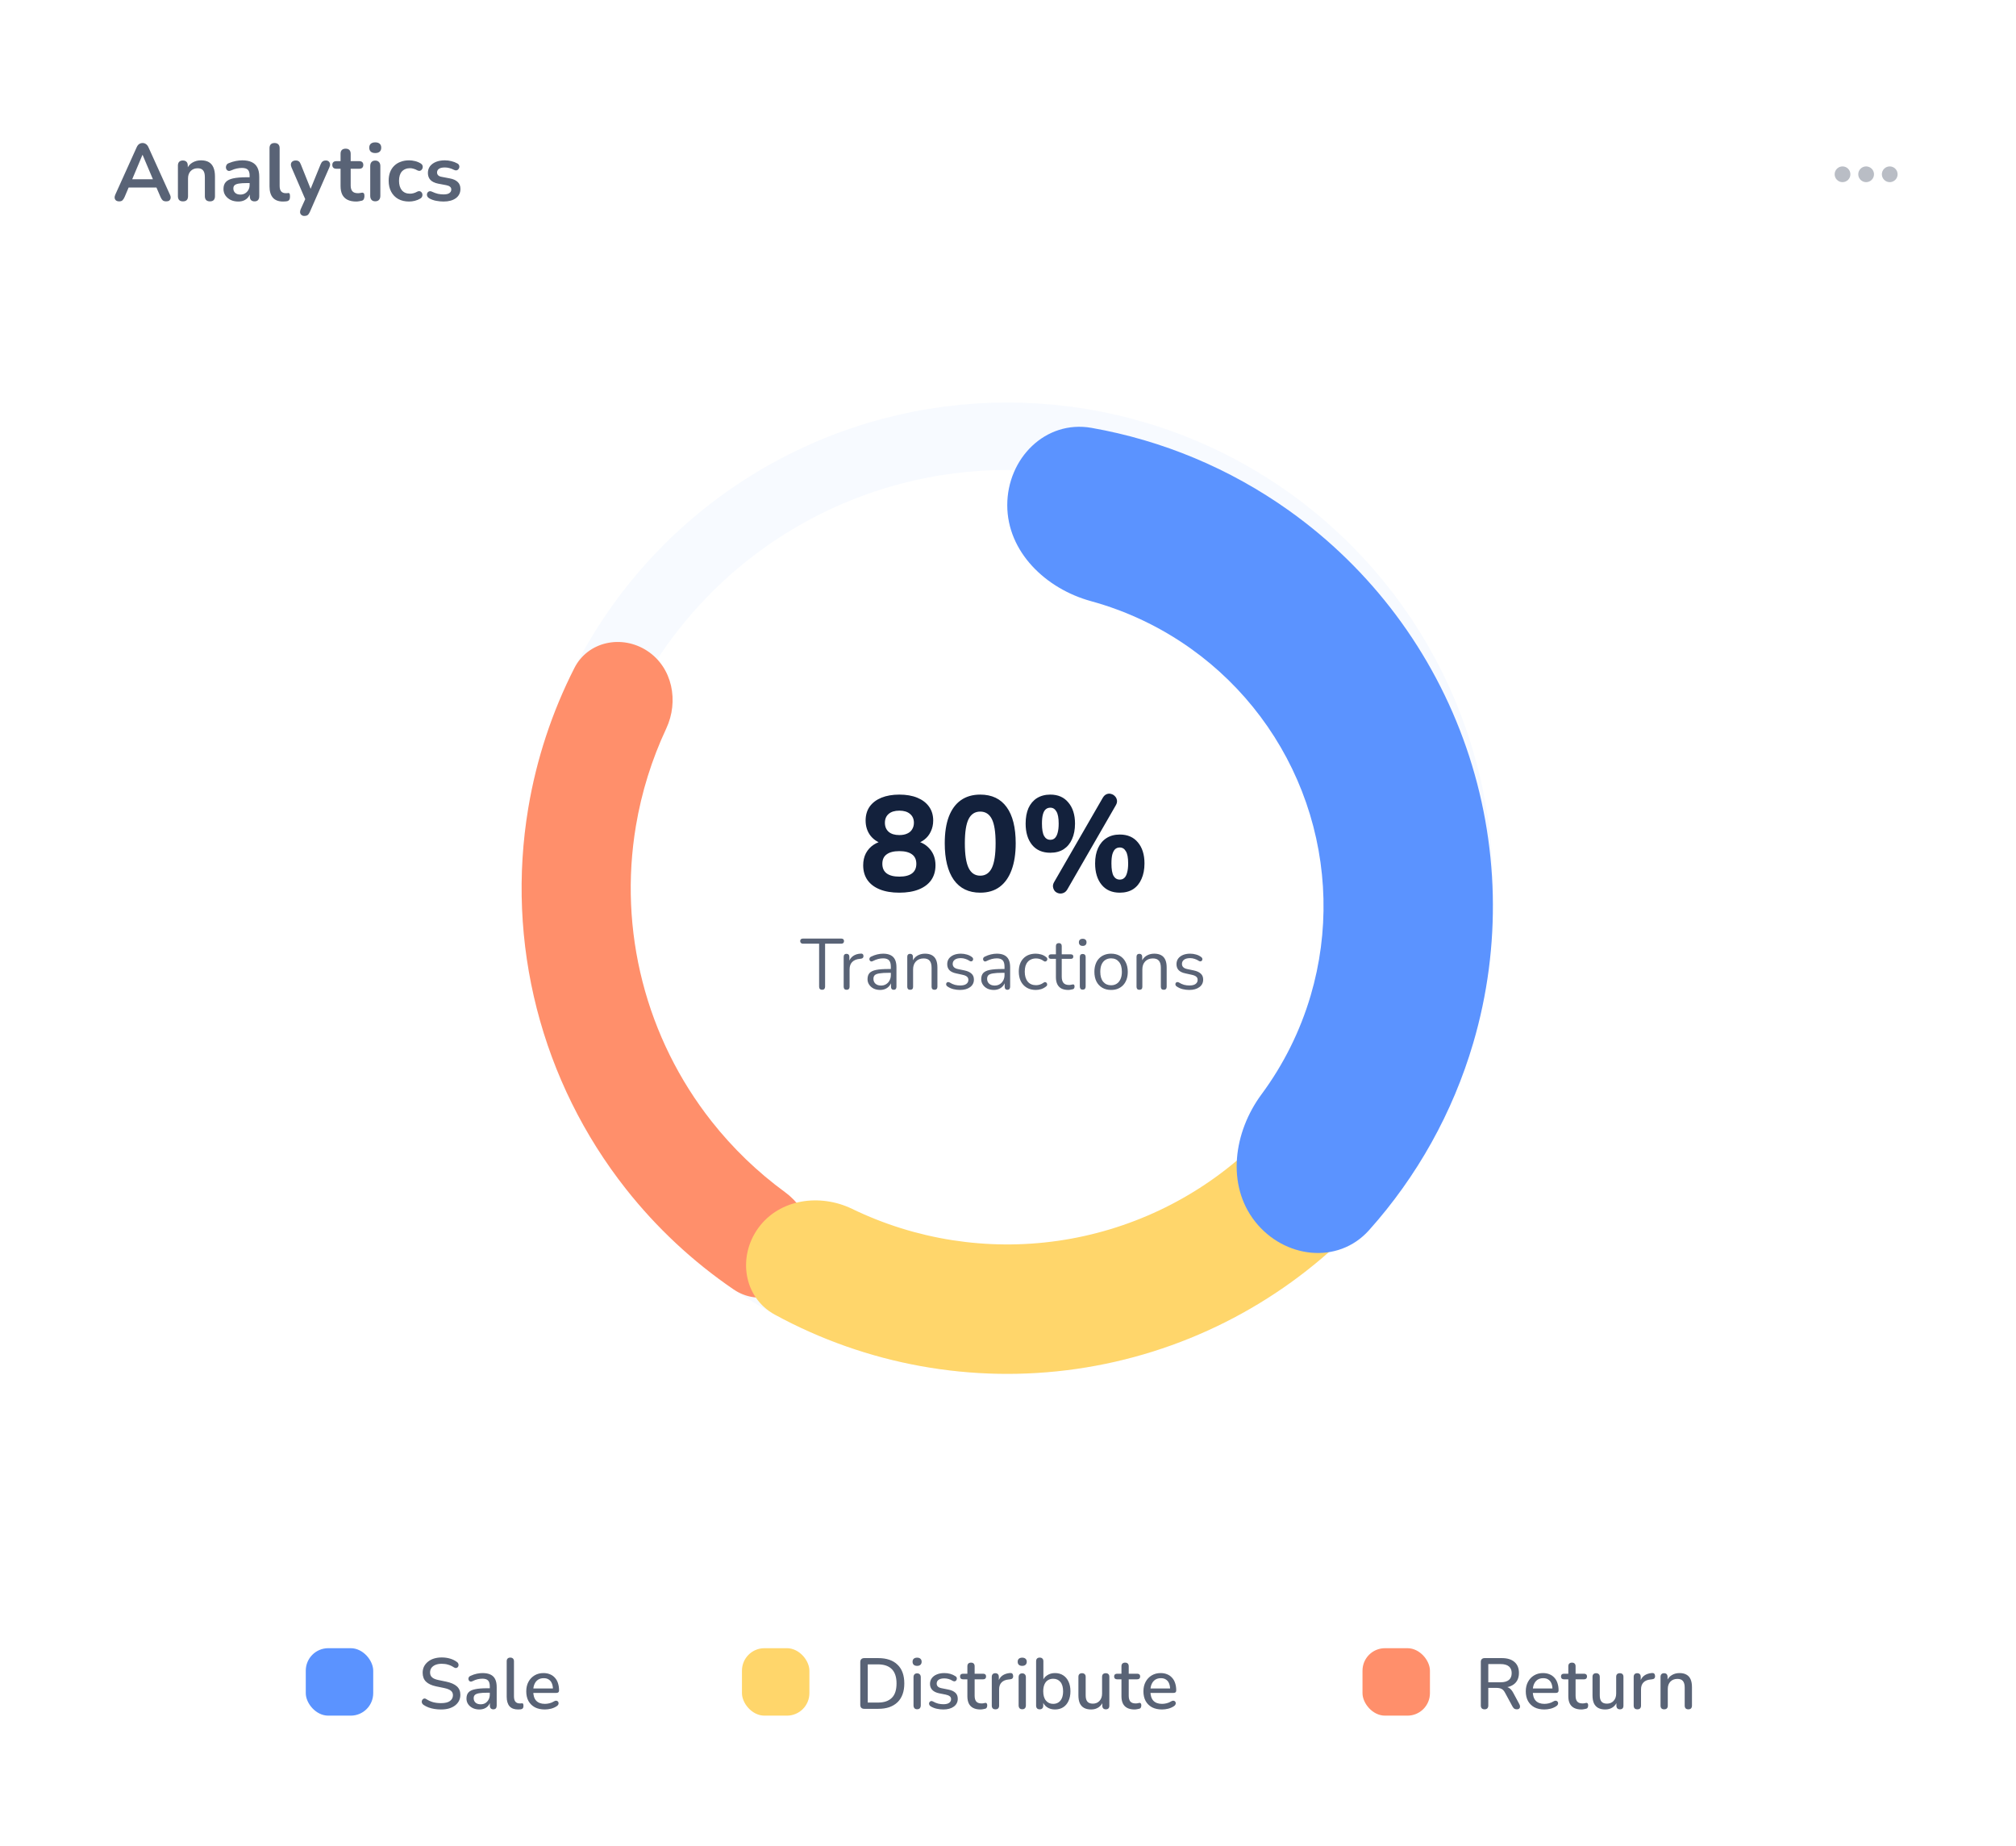
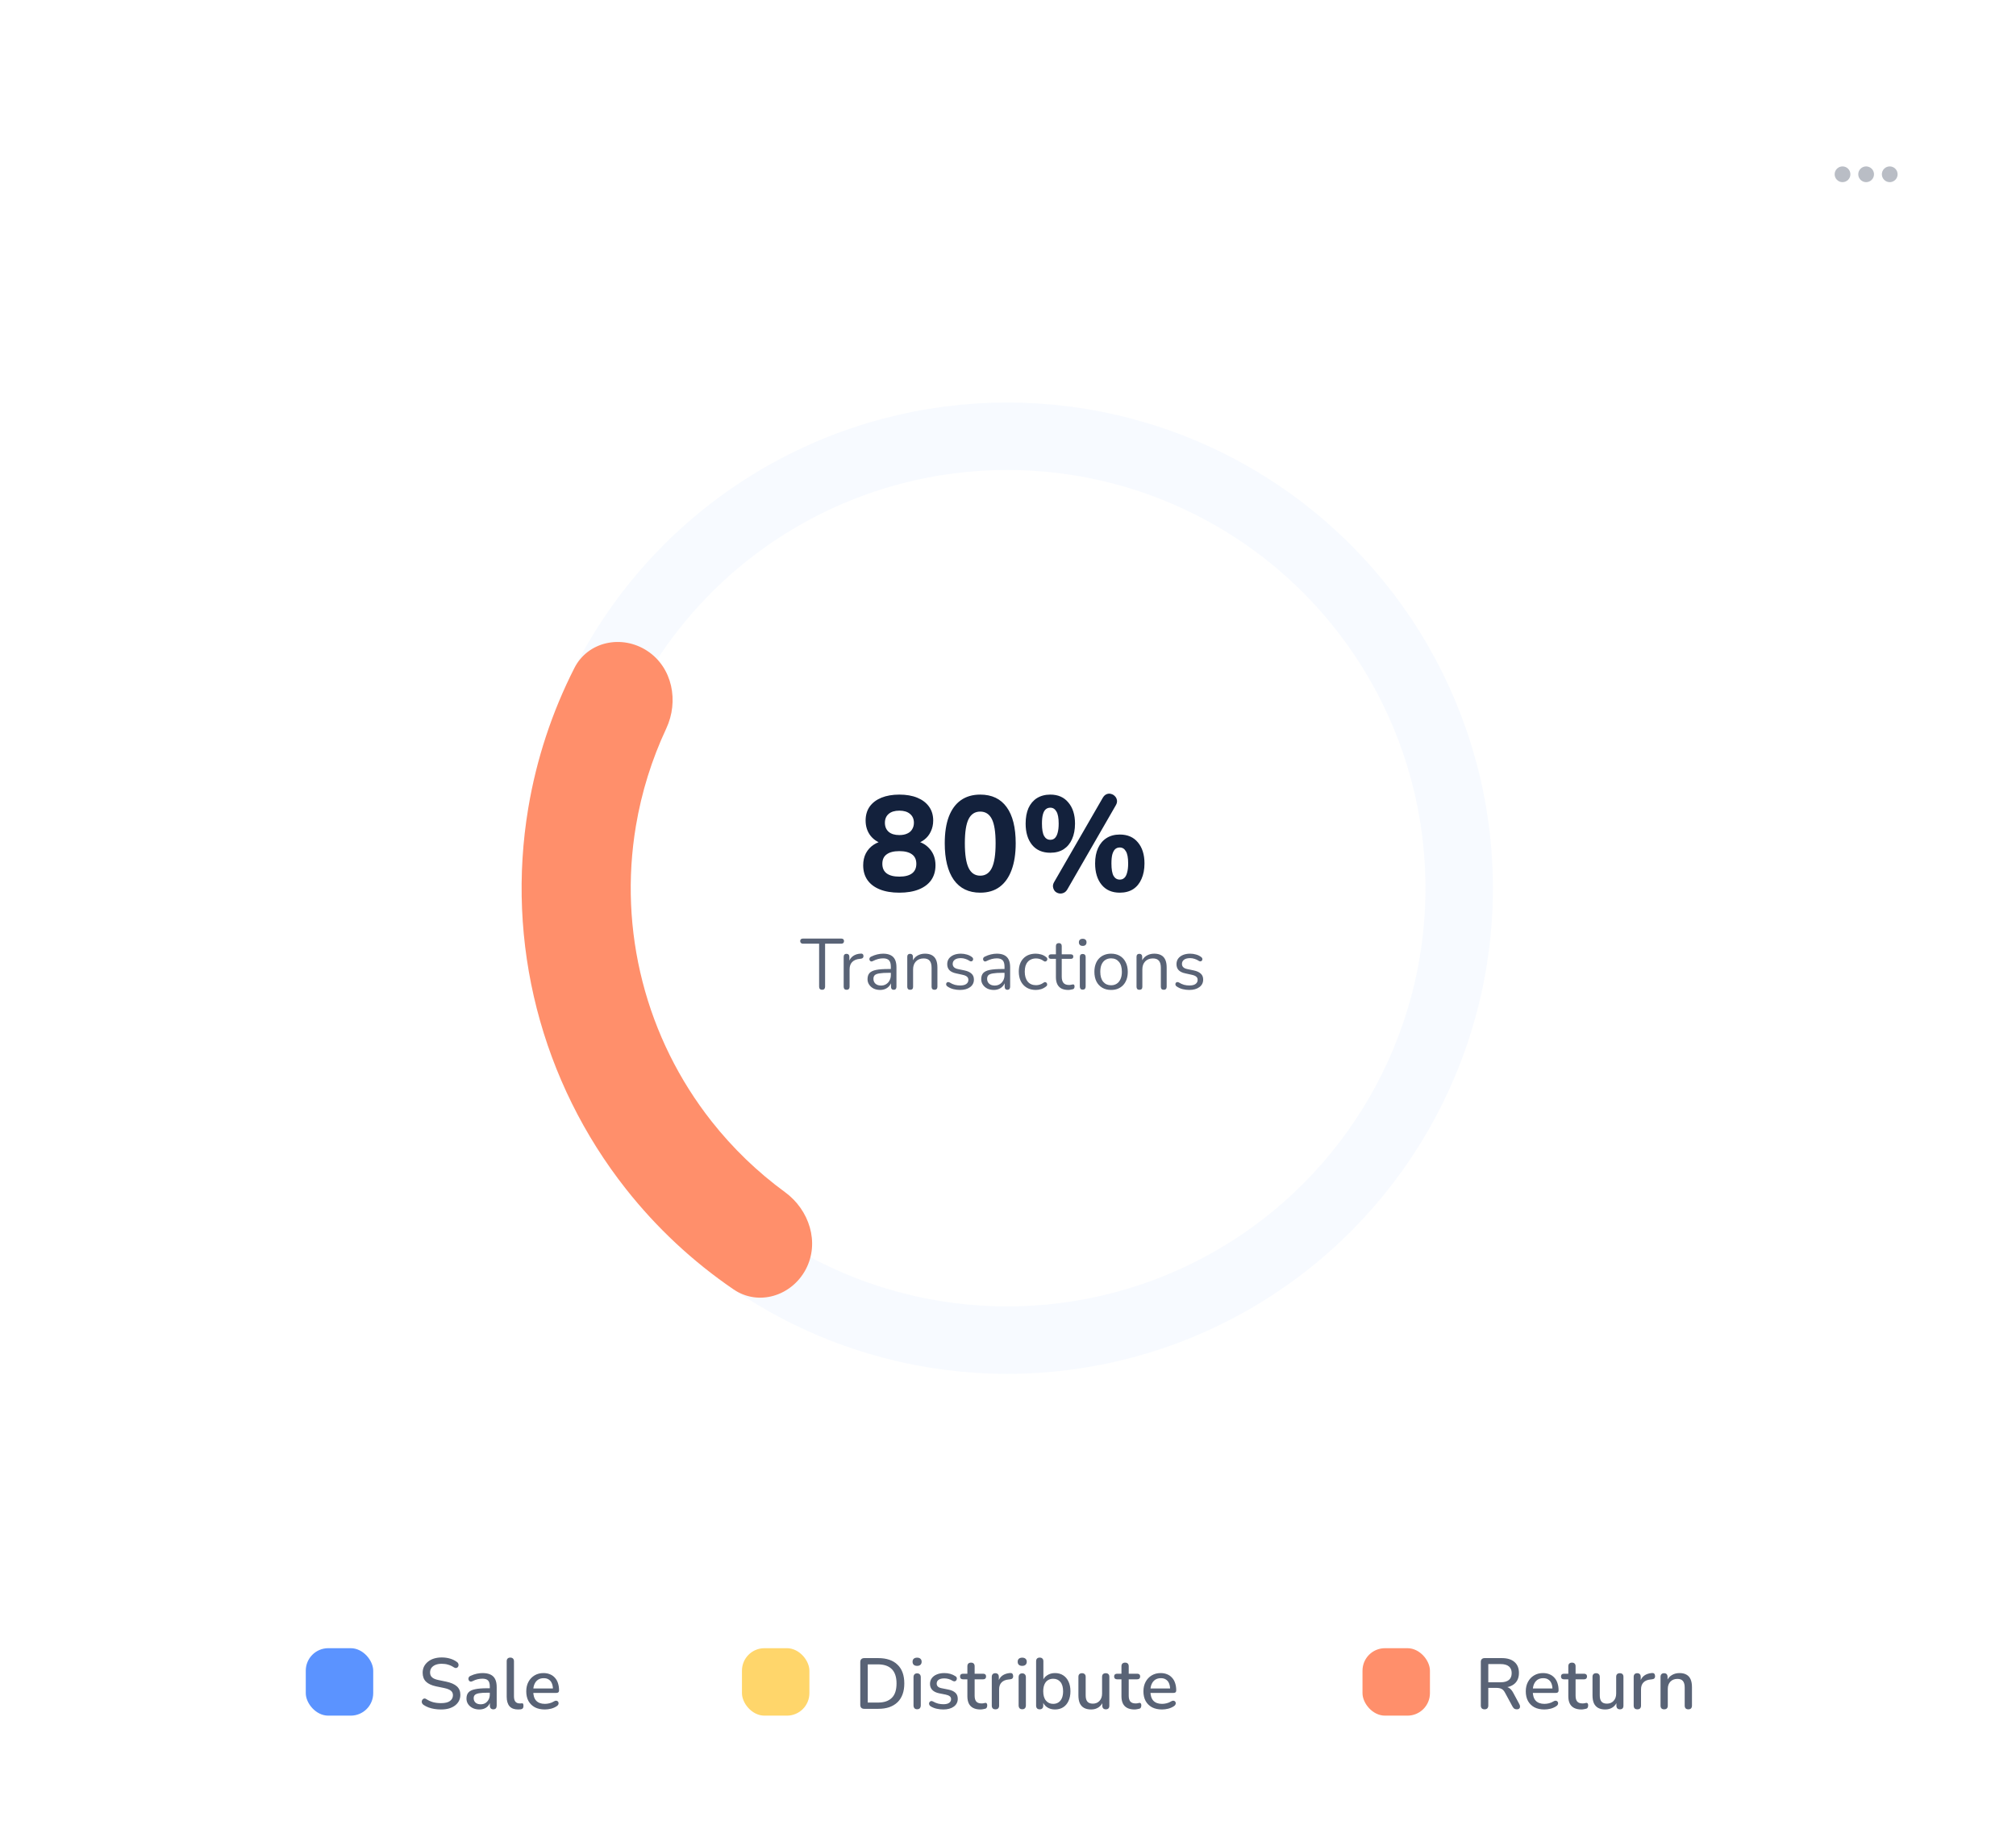
<svg xmlns="http://www.w3.org/2000/svg" width="272" height="249" viewBox="0 0 272 249" fill="none">
-   <rect y="0.913" width="271.194" height="247.532" rx="6.067" fill="white" />
  <path opacity="0.7" d="M59.5 230.624C59.202 230.624 58.911 230.602 58.626 230.557C58.342 230.511 58.073 230.443 57.821 230.353C57.568 230.256 57.342 230.139 57.141 230.003C57.044 229.932 56.976 229.851 56.937 229.761C56.905 229.67 56.895 229.583 56.908 229.498C56.928 229.408 56.967 229.33 57.025 229.265C57.083 229.201 57.154 229.162 57.238 229.149C57.322 229.13 57.416 229.155 57.52 229.227C57.811 229.414 58.118 229.553 58.442 229.644C58.766 229.728 59.118 229.77 59.5 229.77C60.05 229.77 60.455 229.673 60.713 229.479C60.979 229.278 61.111 229.02 61.111 228.702C61.111 228.444 61.018 228.24 60.83 228.091C60.642 227.936 60.328 227.813 59.888 227.722L58.85 227.508C58.235 227.379 57.775 227.165 57.471 226.868C57.173 226.57 57.025 226.169 57.025 225.664C57.025 225.36 57.086 225.082 57.209 224.829C57.339 224.577 57.517 224.36 57.743 224.179C57.969 223.991 58.241 223.849 58.558 223.752C58.876 223.655 59.222 223.606 59.597 223.606C59.998 223.606 60.374 223.658 60.723 223.762C61.079 223.865 61.396 224.024 61.674 224.237C61.759 224.295 61.814 224.37 61.839 224.46C61.872 224.545 61.878 224.629 61.859 224.713C61.846 224.797 61.81 224.868 61.752 224.926C61.694 224.985 61.619 225.02 61.529 225.033C61.438 225.04 61.338 225.007 61.228 224.936C60.975 224.768 60.717 224.648 60.451 224.577C60.193 224.499 59.904 224.46 59.587 224.46C59.27 224.46 58.992 224.509 58.753 224.606C58.52 224.703 58.338 224.839 58.209 225.014C58.086 225.188 58.025 225.396 58.025 225.635C58.025 225.907 58.112 226.124 58.287 226.285C58.461 226.447 58.753 226.57 59.16 226.654L60.189 226.868C60.836 227.004 61.319 227.214 61.636 227.499C61.953 227.784 62.111 228.162 62.111 228.635C62.111 228.939 62.05 229.214 61.927 229.46C61.804 229.699 61.629 229.906 61.403 230.081C61.176 230.256 60.901 230.392 60.578 230.489C60.26 230.579 59.901 230.624 59.5 230.624ZM64.665 230.624C64.335 230.624 64.037 230.56 63.772 230.43C63.513 230.301 63.309 230.126 63.16 229.906C63.011 229.686 62.937 229.437 62.937 229.159C62.937 228.809 63.024 228.534 63.199 228.334C63.38 228.126 63.675 227.981 64.082 227.897C64.497 227.806 65.053 227.761 65.752 227.761H66.208V228.363H65.762C65.296 228.363 64.927 228.385 64.655 228.431C64.383 228.476 64.189 228.554 64.073 228.664C63.963 228.767 63.908 228.913 63.908 229.1C63.908 229.346 63.992 229.547 64.16 229.702C64.328 229.851 64.561 229.926 64.859 229.926C65.099 229.926 65.309 229.871 65.49 229.761C65.671 229.644 65.814 229.489 65.917 229.295C66.027 229.1 66.082 228.877 66.082 228.625V227.508C66.082 227.14 66.004 226.874 65.849 226.712C65.694 226.551 65.438 226.47 65.082 226.47C64.875 226.47 64.658 226.496 64.432 226.547C64.212 226.599 63.982 226.687 63.743 226.81C63.633 226.861 63.539 226.878 63.461 226.858C63.384 226.839 63.322 226.797 63.277 226.732C63.231 226.661 63.206 226.586 63.199 226.509C63.199 226.425 63.218 226.344 63.257 226.266C63.303 226.188 63.377 226.13 63.481 226.091C63.765 225.955 64.047 225.858 64.325 225.8C64.603 225.742 64.865 225.713 65.111 225.713C65.545 225.713 65.901 225.781 66.179 225.917C66.464 226.052 66.674 226.259 66.81 226.538C66.946 226.816 67.014 227.175 67.014 227.615V230.11C67.014 230.265 66.975 230.388 66.898 230.479C66.82 230.563 66.707 230.605 66.558 230.605C66.415 230.605 66.302 230.563 66.218 230.479C66.134 230.388 66.092 230.265 66.092 230.11V229.479H66.179C66.127 229.718 66.03 229.926 65.888 230.1C65.752 230.269 65.581 230.398 65.374 230.489C65.166 230.579 64.93 230.624 64.665 230.624ZM69.888 230.624C69.384 230.624 69.002 230.479 68.743 230.188C68.491 229.89 68.364 229.463 68.364 228.906V224.121C68.364 223.959 68.406 223.836 68.491 223.752C68.575 223.668 68.694 223.626 68.85 223.626C69.005 223.626 69.125 223.668 69.209 223.752C69.299 223.836 69.345 223.959 69.345 224.121V228.848C69.345 229.172 69.409 229.414 69.539 229.576C69.675 229.731 69.869 229.809 70.121 229.809C70.18 229.809 70.231 229.809 70.277 229.809C70.322 229.803 70.367 229.796 70.413 229.79C70.49 229.783 70.545 229.806 70.578 229.858C70.61 229.903 70.626 230 70.626 230.149C70.626 230.285 70.597 230.392 70.539 230.469C70.481 230.54 70.387 230.586 70.257 230.605C70.199 230.612 70.138 230.615 70.073 230.615C70.008 230.621 69.947 230.624 69.888 230.624ZM73.507 230.624C72.989 230.624 72.543 230.527 72.168 230.333C71.799 230.133 71.511 229.851 71.303 229.489C71.103 229.12 71.003 228.683 71.003 228.178C71.003 227.686 71.103 227.256 71.303 226.887C71.504 226.518 71.779 226.23 72.129 226.023C72.478 225.816 72.876 225.713 73.323 225.713C73.653 225.713 73.947 225.768 74.206 225.878C74.465 225.981 74.685 226.137 74.866 226.344C75.054 226.544 75.193 226.79 75.284 227.081C75.38 227.373 75.429 227.699 75.429 228.062C75.429 228.172 75.397 228.256 75.332 228.314C75.267 228.366 75.17 228.392 75.041 228.392H71.779V227.79H74.769L74.604 227.926C74.604 227.602 74.555 227.327 74.458 227.101C74.368 226.874 74.229 226.703 74.041 226.586C73.86 226.463 73.633 226.402 73.362 226.402C73.057 226.402 72.798 226.473 72.585 226.615C72.378 226.758 72.219 226.955 72.109 227.208C71.999 227.46 71.944 227.754 71.944 228.091V228.149C71.944 228.719 72.077 229.149 72.342 229.44C72.614 229.725 73.005 229.867 73.517 229.867C73.711 229.867 73.915 229.841 74.128 229.79C74.348 229.738 74.555 229.651 74.75 229.528C74.86 229.463 74.957 229.434 75.041 229.44C75.131 229.447 75.203 229.476 75.254 229.528C75.313 229.579 75.348 229.644 75.361 229.722C75.374 229.799 75.361 229.88 75.322 229.964C75.284 230.042 75.216 230.113 75.118 230.178C74.898 230.327 74.643 230.44 74.352 230.518C74.06 230.589 73.779 230.624 73.507 230.624Z" fill="#13213C" />
  <rect x="41.255" y="222.357" width="9.1" height="9.1" rx="3.033" fill="#5B93FF" />
  <path opacity="0.7" d="M116.612 230.537C116.437 230.537 116.301 230.492 116.204 230.401C116.114 230.304 116.068 230.168 116.068 229.994V224.237C116.068 224.062 116.114 223.93 116.204 223.839C116.301 223.742 116.437 223.694 116.612 223.694H118.486C119.612 223.694 120.479 223.988 121.087 224.577C121.702 225.159 122.009 226.004 122.009 227.11C122.009 227.661 121.932 228.149 121.776 228.576C121.621 229.003 121.391 229.363 121.087 229.654C120.789 229.939 120.424 230.159 119.99 230.314C119.557 230.463 119.055 230.537 118.486 230.537H116.612ZM117.078 229.693H118.427C118.854 229.693 119.223 229.641 119.534 229.537C119.851 229.427 120.116 229.265 120.33 229.052C120.543 228.838 120.702 228.57 120.806 228.246C120.909 227.923 120.961 227.544 120.961 227.11C120.961 226.25 120.747 225.606 120.32 225.179C119.9 224.752 119.269 224.538 118.427 224.538H117.078V229.693ZM123.737 230.595C123.582 230.595 123.462 230.55 123.378 230.459C123.294 230.362 123.252 230.23 123.252 230.061V226.276C123.252 226.107 123.294 225.978 123.378 225.887C123.462 225.797 123.582 225.751 123.737 225.751C123.892 225.751 124.012 225.797 124.096 225.887C124.187 225.978 124.232 226.107 124.232 226.276V230.061C124.232 230.23 124.19 230.362 124.106 230.459C124.022 230.55 123.899 230.595 123.737 230.595ZM123.737 224.742C123.543 224.742 123.391 224.693 123.281 224.596C123.177 224.499 123.125 224.363 123.125 224.189C123.125 224.007 123.177 223.872 123.281 223.781C123.391 223.684 123.543 223.635 123.737 223.635C123.931 223.635 124.08 223.684 124.183 223.781C124.293 223.872 124.348 224.007 124.348 224.189C124.348 224.363 124.293 224.499 124.183 224.596C124.08 224.693 123.931 224.742 123.737 224.742ZM127.272 230.624C126.987 230.624 126.693 230.592 126.389 230.527C126.091 230.463 125.816 230.353 125.563 230.197C125.479 230.139 125.421 230.074 125.389 230.003C125.356 229.932 125.343 229.861 125.35 229.79C125.363 229.712 125.392 229.647 125.437 229.596C125.489 229.537 125.55 229.502 125.622 229.489C125.699 229.476 125.78 229.492 125.864 229.537C126.117 229.68 126.359 229.78 126.592 229.838C126.825 229.89 127.055 229.916 127.282 229.916C127.625 229.916 127.883 229.854 128.058 229.731C128.233 229.608 128.32 229.443 128.32 229.236C128.32 229.068 128.262 228.939 128.146 228.848C128.029 228.751 127.854 228.677 127.621 228.625L126.699 228.44C126.298 228.356 125.994 228.207 125.787 227.994C125.58 227.78 125.476 227.508 125.476 227.178C125.476 226.881 125.557 226.622 125.719 226.402C125.881 226.182 126.107 226.014 126.398 225.897C126.689 225.774 127.026 225.713 127.408 225.713C127.693 225.713 127.961 225.748 128.213 225.819C128.466 225.891 128.699 225.997 128.912 226.14C128.997 226.185 129.052 226.247 129.077 226.324C129.103 226.395 129.107 226.467 129.087 226.538C129.074 226.609 129.042 226.674 128.99 226.732C128.938 226.784 128.874 226.816 128.796 226.829C128.725 226.835 128.644 226.816 128.553 226.771C128.359 226.648 128.165 226.56 127.971 226.509C127.783 226.457 127.595 226.431 127.408 226.431C127.065 226.431 126.806 226.496 126.631 226.625C126.463 226.748 126.379 226.916 126.379 227.13C126.379 227.292 126.431 227.424 126.534 227.528C126.638 227.631 126.799 227.706 127.019 227.751L127.942 227.936C128.362 228.02 128.679 228.162 128.893 228.363C129.113 228.563 129.223 228.835 129.223 229.178C129.223 229.625 129.045 229.977 128.689 230.236C128.333 230.495 127.861 230.624 127.272 230.624ZM132.286 230.624C131.897 230.624 131.57 230.557 131.305 230.421C131.04 230.285 130.842 230.084 130.713 229.819C130.584 229.553 130.519 229.23 130.519 228.848V226.557H129.936C129.807 226.557 129.707 226.525 129.635 226.46C129.564 226.389 129.529 226.295 129.529 226.179C129.529 226.056 129.564 225.962 129.635 225.897C129.707 225.832 129.807 225.8 129.936 225.8H130.519V224.8C130.519 224.638 130.561 224.515 130.645 224.431C130.736 224.347 130.859 224.305 131.014 224.305C131.169 224.305 131.289 224.347 131.373 224.431C131.457 224.515 131.499 224.638 131.499 224.8V225.8H132.635C132.764 225.8 132.865 225.832 132.936 225.897C133.007 225.962 133.043 226.056 133.043 226.179C133.043 226.295 133.007 226.389 132.936 226.46C132.865 226.525 132.764 226.557 132.635 226.557H131.499V228.77C131.499 229.113 131.57 229.372 131.713 229.547C131.862 229.722 132.101 229.809 132.431 229.809C132.548 229.809 132.648 229.799 132.732 229.78C132.823 229.754 132.897 229.738 132.955 229.731C133.027 229.731 133.085 229.757 133.13 229.809C133.175 229.854 133.198 229.945 133.198 230.081C133.198 230.178 133.179 230.269 133.14 230.353C133.107 230.437 133.046 230.492 132.955 230.518C132.878 230.544 132.771 230.566 132.635 230.586C132.506 230.612 132.389 230.624 132.286 230.624ZM134.307 230.605C134.145 230.605 134.022 230.563 133.938 230.479C133.854 230.388 133.812 230.265 133.812 230.11V226.227C133.812 226.065 133.854 225.942 133.938 225.858C134.022 225.774 134.139 225.732 134.287 225.732C134.443 225.732 134.559 225.774 134.637 225.858C134.721 225.942 134.763 226.065 134.763 226.227V226.936H134.666C134.77 226.547 134.961 226.253 135.239 226.052C135.517 225.852 135.873 225.735 136.307 225.703C136.423 225.696 136.514 225.726 136.578 225.79C136.65 225.855 136.688 225.955 136.695 226.091C136.708 226.227 136.679 226.337 136.607 226.421C136.536 226.499 136.426 226.544 136.277 226.557L136.093 226.577C135.672 226.615 135.352 226.748 135.132 226.975C134.912 227.201 134.802 227.512 134.802 227.906V230.11C134.802 230.265 134.76 230.388 134.676 230.479C134.598 230.563 134.475 230.605 134.307 230.605ZM137.918 230.595C137.763 230.595 137.643 230.55 137.559 230.459C137.475 230.362 137.433 230.23 137.433 230.061V226.276C137.433 226.107 137.475 225.978 137.559 225.887C137.643 225.797 137.763 225.751 137.918 225.751C138.074 225.751 138.193 225.797 138.278 225.887C138.368 225.978 138.413 226.107 138.413 226.276V230.061C138.413 230.23 138.371 230.362 138.287 230.459C138.203 230.55 138.08 230.595 137.918 230.595ZM137.918 224.742C137.724 224.742 137.572 224.693 137.462 224.596C137.359 224.499 137.307 224.363 137.307 224.189C137.307 224.007 137.359 223.872 137.462 223.781C137.572 223.684 137.724 223.635 137.918 223.635C138.113 223.635 138.261 223.684 138.365 223.781C138.475 223.872 138.53 224.007 138.53 224.189C138.53 224.363 138.475 224.499 138.365 224.596C138.261 224.693 138.113 224.742 137.918 224.742ZM142.337 230.624C141.923 230.624 141.563 230.521 141.259 230.314C140.955 230.1 140.751 229.819 140.648 229.469L140.754 229.295V230.11C140.754 230.265 140.712 230.388 140.628 230.479C140.544 230.563 140.428 230.605 140.279 230.605C140.124 230.605 140.004 230.563 139.92 230.479C139.836 230.388 139.793 230.265 139.793 230.11V224.121C139.793 223.959 139.836 223.836 139.92 223.752C140.004 223.668 140.124 223.626 140.279 223.626C140.434 223.626 140.554 223.668 140.638 223.752C140.729 223.836 140.774 223.959 140.774 224.121V226.839H140.657C140.761 226.496 140.965 226.224 141.269 226.023C141.573 225.816 141.929 225.713 142.337 225.713C142.764 225.713 143.133 225.813 143.443 226.014C143.754 226.214 143.993 226.496 144.162 226.858C144.336 227.22 144.424 227.657 144.424 228.169C144.424 228.667 144.336 229.104 144.162 229.479C143.993 229.848 143.751 230.133 143.434 230.333C143.123 230.527 142.757 230.624 142.337 230.624ZM142.094 229.867C142.366 229.867 142.602 229.803 142.803 229.673C143.003 229.544 143.159 229.353 143.269 229.1C143.379 228.848 143.434 228.537 143.434 228.169C143.434 227.612 143.311 227.191 143.065 226.907C142.825 226.622 142.502 226.48 142.094 226.48C141.829 226.48 141.593 226.544 141.385 226.674C141.185 226.797 141.03 226.984 140.92 227.237C140.81 227.489 140.754 227.8 140.754 228.169C140.754 228.719 140.877 229.139 141.123 229.43C141.369 229.722 141.693 229.867 142.094 229.867ZM147.218 230.624C146.836 230.624 146.516 230.553 146.257 230.411C146.004 230.269 145.813 230.058 145.684 229.78C145.561 229.495 145.5 229.139 145.5 228.712V226.227C145.5 226.059 145.542 225.936 145.626 225.858C145.71 225.774 145.83 225.732 145.985 225.732C146.14 225.732 146.26 225.774 146.344 225.858C146.435 225.936 146.48 226.059 146.48 226.227V228.722C146.48 229.104 146.558 229.385 146.713 229.566C146.868 229.748 147.114 229.838 147.451 229.838C147.82 229.838 148.117 229.715 148.344 229.469C148.577 229.217 148.693 228.887 148.693 228.479V226.227C148.693 226.059 148.735 225.936 148.819 225.858C148.904 225.774 149.026 225.732 149.188 225.732C149.344 225.732 149.463 225.774 149.547 225.858C149.632 225.936 149.674 226.059 149.674 226.227V230.11C149.674 230.44 149.515 230.605 149.198 230.605C149.049 230.605 148.933 230.563 148.849 230.479C148.764 230.388 148.722 230.265 148.722 230.11V229.285L148.849 229.498C148.719 229.861 148.512 230.139 148.227 230.333C147.943 230.527 147.606 230.624 147.218 230.624ZM153.074 230.624C152.686 230.624 152.359 230.557 152.094 230.421C151.829 230.285 151.631 230.084 151.502 229.819C151.372 229.553 151.308 229.23 151.308 228.848V226.557H150.725C150.596 226.557 150.496 226.525 150.424 226.46C150.353 226.389 150.318 226.295 150.318 226.179C150.318 226.056 150.353 225.962 150.424 225.897C150.496 225.832 150.596 225.8 150.725 225.8H151.308V224.8C151.308 224.638 151.35 224.515 151.434 224.431C151.524 224.347 151.647 224.305 151.803 224.305C151.958 224.305 152.078 224.347 152.162 224.431C152.246 224.515 152.288 224.638 152.288 224.8V225.8H153.424C153.553 225.8 153.654 225.832 153.725 225.897C153.796 225.962 153.832 226.056 153.832 226.179C153.832 226.295 153.796 226.389 153.725 226.46C153.654 226.525 153.553 226.557 153.424 226.557H152.288V228.77C152.288 229.113 152.359 229.372 152.502 229.547C152.651 229.722 152.89 229.809 153.22 229.809C153.336 229.809 153.437 229.799 153.521 229.78C153.612 229.754 153.686 229.738 153.744 229.731C153.815 229.731 153.874 229.757 153.919 229.809C153.964 229.854 153.987 229.945 153.987 230.081C153.987 230.178 153.967 230.269 153.929 230.353C153.896 230.437 153.835 230.492 153.744 230.518C153.667 230.544 153.56 230.566 153.424 230.586C153.294 230.612 153.178 230.624 153.074 230.624ZM156.776 230.624C156.259 230.624 155.812 230.527 155.437 230.333C155.068 230.133 154.78 229.851 154.573 229.489C154.372 229.12 154.272 228.683 154.272 228.178C154.272 227.686 154.372 227.256 154.573 226.887C154.773 226.518 155.048 226.23 155.398 226.023C155.747 225.816 156.145 225.713 156.592 225.713C156.922 225.713 157.216 225.768 157.475 225.878C157.734 225.981 157.954 226.137 158.135 226.344C158.323 226.544 158.462 226.79 158.553 227.081C158.65 227.373 158.698 227.699 158.698 228.062C158.698 228.172 158.666 228.256 158.601 228.314C158.536 228.366 158.439 228.392 158.31 228.392H155.048V227.79H158.038L157.873 227.926C157.873 227.602 157.825 227.327 157.728 227.101C157.637 226.874 157.498 226.703 157.31 226.586C157.129 226.463 156.902 226.402 156.631 226.402C156.326 226.402 156.068 226.473 155.854 226.615C155.647 226.758 155.488 226.955 155.378 227.208C155.268 227.46 155.213 227.754 155.213 228.091V228.149C155.213 228.719 155.346 229.149 155.611 229.44C155.883 229.725 156.275 229.867 156.786 229.867C156.98 229.867 157.184 229.841 157.397 229.79C157.618 229.738 157.825 229.651 158.019 229.528C158.129 229.463 158.226 229.434 158.31 229.44C158.401 229.447 158.472 229.476 158.524 229.528C158.582 229.579 158.617 229.644 158.63 229.722C158.643 229.799 158.63 229.88 158.591 229.964C158.553 230.042 158.485 230.113 158.388 230.178C158.168 230.327 157.912 230.44 157.621 230.518C157.33 230.589 157.048 230.624 156.776 230.624Z" fill="#13213C" />
  <rect x="100.105" y="222.357" width="9.1" height="9.1" rx="3.033" fill="#FFD66B" />
  <path opacity="0.7" d="M200.297 230.605C200.136 230.605 200.009 230.56 199.919 230.469C199.835 230.379 199.793 230.252 199.793 230.091V224.208C199.793 224.04 199.838 223.914 199.928 223.829C200.019 223.739 200.145 223.694 200.307 223.694H202.627C203.365 223.694 203.934 223.868 204.336 224.218C204.737 224.567 204.937 225.062 204.937 225.703C204.937 226.117 204.847 226.473 204.666 226.771C204.484 227.068 204.219 227.295 203.87 227.45C203.527 227.606 203.112 227.683 202.627 227.683L202.714 227.547H202.967C203.226 227.547 203.449 227.612 203.637 227.741C203.831 227.871 204.005 228.078 204.161 228.363L204.996 229.916C205.06 230.032 205.089 230.146 205.083 230.256C205.083 230.359 205.044 230.443 204.966 230.508C204.895 230.573 204.792 230.605 204.656 230.605C204.513 230.605 204.397 230.576 204.306 230.518C204.222 230.453 204.145 230.359 204.073 230.236L203.054 228.353C202.918 228.101 202.763 227.932 202.588 227.848C202.414 227.758 202.184 227.712 201.899 227.712H200.802V230.091C200.802 230.252 200.76 230.379 200.676 230.469C200.592 230.56 200.466 230.605 200.297 230.605ZM200.802 226.955H202.462C202.954 226.955 203.326 226.852 203.578 226.645C203.831 226.437 203.957 226.13 203.957 225.722C203.957 225.321 203.831 225.017 203.578 224.81C203.326 224.603 202.954 224.499 202.462 224.499H200.802V226.955ZM208.364 230.624C207.847 230.624 207.4 230.527 207.025 230.333C206.656 230.133 206.368 229.851 206.161 229.489C205.96 229.12 205.86 228.683 205.86 228.178C205.86 227.686 205.96 227.256 206.161 226.887C206.361 226.518 206.636 226.23 206.986 226.023C207.335 225.816 207.733 225.713 208.18 225.713C208.51 225.713 208.804 225.768 209.063 225.878C209.322 225.981 209.542 226.137 209.723 226.344C209.911 226.544 210.05 226.79 210.141 227.081C210.238 227.373 210.286 227.699 210.286 228.062C210.286 228.172 210.254 228.256 210.189 228.314C210.125 228.366 210.028 228.392 209.898 228.392H206.636V227.79H209.626L209.461 227.926C209.461 227.602 209.413 227.327 209.316 227.101C209.225 226.874 209.086 226.703 208.898 226.586C208.717 226.463 208.491 226.402 208.219 226.402C207.915 226.402 207.656 226.473 207.442 226.615C207.235 226.758 207.077 226.955 206.967 227.208C206.857 227.46 206.802 227.754 206.802 228.091V228.149C206.802 228.719 206.934 229.149 207.2 229.44C207.471 229.725 207.863 229.867 208.374 229.867C208.568 229.867 208.772 229.841 208.986 229.79C209.206 229.738 209.413 229.651 209.607 229.528C209.717 229.463 209.814 229.434 209.898 229.44C209.989 229.447 210.06 229.476 210.112 229.528C210.17 229.579 210.205 229.644 210.218 229.722C210.231 229.799 210.218 229.88 210.18 229.964C210.141 230.042 210.073 230.113 209.976 230.178C209.756 230.327 209.5 230.44 209.209 230.518C208.918 230.589 208.636 230.624 208.364 230.624ZM213.365 230.624C212.977 230.624 212.65 230.557 212.384 230.421C212.119 230.285 211.922 230.084 211.792 229.819C211.663 229.553 211.598 229.23 211.598 228.848V226.557H211.016C210.886 226.557 210.786 226.525 210.715 226.46C210.644 226.389 210.608 226.295 210.608 226.179C210.608 226.056 210.644 225.962 210.715 225.897C210.786 225.832 210.886 225.8 211.016 225.8H211.598V224.8C211.598 224.638 211.64 224.515 211.724 224.431C211.815 224.347 211.938 224.305 212.093 224.305C212.249 224.305 212.368 224.347 212.452 224.431C212.536 224.515 212.579 224.638 212.579 224.8V225.8H213.714C213.844 225.8 213.944 225.832 214.015 225.897C214.086 225.962 214.122 226.056 214.122 226.179C214.122 226.295 214.086 226.389 214.015 226.46C213.944 226.525 213.844 226.557 213.714 226.557H212.579V228.77C212.579 229.113 212.65 229.372 212.792 229.547C212.941 229.722 213.18 229.809 213.51 229.809C213.627 229.809 213.727 229.799 213.811 229.78C213.902 229.754 213.976 229.738 214.035 229.731C214.106 229.731 214.164 229.757 214.209 229.809C214.255 229.854 214.277 229.945 214.277 230.081C214.277 230.178 214.258 230.269 214.219 230.353C214.187 230.437 214.125 230.492 214.035 230.518C213.957 230.544 213.85 230.566 213.714 230.586C213.585 230.612 213.468 230.624 213.365 230.624ZM216.58 230.624C216.198 230.624 215.878 230.553 215.619 230.411C215.367 230.269 215.176 230.058 215.046 229.78C214.923 229.495 214.862 229.139 214.862 228.712V226.227C214.862 226.059 214.904 225.936 214.988 225.858C215.072 225.774 215.192 225.732 215.347 225.732C215.503 225.732 215.622 225.774 215.707 225.858C215.797 225.936 215.842 226.059 215.842 226.227V228.722C215.842 229.104 215.92 229.385 216.075 229.566C216.231 229.748 216.477 229.838 216.813 229.838C217.182 229.838 217.48 229.715 217.706 229.469C217.939 229.217 218.056 228.887 218.056 228.479V226.227C218.056 226.059 218.098 225.936 218.182 225.858C218.266 225.774 218.389 225.732 218.551 225.732C218.706 225.732 218.826 225.774 218.91 225.858C218.994 225.936 219.036 226.059 219.036 226.227V230.11C219.036 230.44 218.878 230.605 218.56 230.605C218.412 230.605 218.295 230.563 218.211 230.479C218.127 230.388 218.085 230.265 218.085 230.11V229.285L218.211 229.498C218.082 229.861 217.874 230.139 217.59 230.333C217.305 230.527 216.968 230.624 216.58 230.624ZM220.913 230.605C220.751 230.605 220.628 230.563 220.544 230.479C220.46 230.388 220.418 230.265 220.418 230.11V226.227C220.418 226.065 220.46 225.942 220.544 225.858C220.628 225.774 220.745 225.732 220.893 225.732C221.049 225.732 221.165 225.774 221.243 225.858C221.327 225.942 221.369 226.065 221.369 226.227V226.936H221.272C221.376 226.547 221.566 226.253 221.845 226.052C222.123 225.852 222.479 225.735 222.913 225.703C223.029 225.696 223.12 225.726 223.184 225.79C223.255 225.855 223.294 225.955 223.301 226.091C223.314 226.227 223.285 226.337 223.213 226.421C223.142 226.499 223.032 226.544 222.883 226.557L222.699 226.577C222.278 226.615 221.958 226.748 221.738 226.975C221.518 227.201 221.408 227.512 221.408 227.906V230.11C221.408 230.265 221.366 230.388 221.282 230.479C221.204 230.563 221.081 230.605 220.913 230.605ZM224.524 230.605C224.369 230.605 224.249 230.563 224.165 230.479C224.081 230.388 224.039 230.265 224.039 230.11V226.227C224.039 226.065 224.081 225.942 224.165 225.858C224.249 225.774 224.366 225.732 224.515 225.732C224.67 225.732 224.786 225.774 224.864 225.858C224.948 225.942 224.99 226.065 224.99 226.227V226.984L224.884 226.81C225.026 226.447 225.249 226.175 225.553 225.994C225.857 225.806 226.207 225.713 226.602 225.713C226.977 225.713 227.288 225.784 227.534 225.926C227.786 226.062 227.974 226.272 228.097 226.557C228.22 226.835 228.281 227.188 228.281 227.615V230.11C228.281 230.265 228.239 230.388 228.155 230.479C228.071 230.563 227.951 230.605 227.796 230.605C227.634 230.605 227.511 230.563 227.427 230.479C227.343 230.388 227.301 230.265 227.301 230.11V227.673C227.301 227.266 227.22 226.968 227.058 226.78C226.903 226.593 226.657 226.499 226.32 226.499C225.925 226.499 225.608 226.622 225.369 226.868C225.136 227.114 225.019 227.444 225.019 227.858V230.11C225.019 230.44 224.854 230.605 224.524 230.605Z" fill="#13213C" />
  <rect x="183.829" y="222.357" width="9.1" height="9.1" rx="3.033" fill="#FF8F6B" />
  <circle cx="135.9" cy="119.826" r="60.973" stroke="#5B93FF" stroke-opacity="0.05" stroke-width="9.1" />
  <path d="M108.717 171.245C106.818 174.839 102.335 176.245 98.977 173.954C93.484 170.208 88.582 165.639 84.448 160.395C78.79 153.22 74.696 144.942 72.428 136.091C70.16 127.24 69.768 118.013 71.278 109.002C72.38 102.416 74.481 96.053 77.495 90.126C79.337 86.502 83.944 85.58 87.338 87.817V87.817C90.732 90.054 91.615 94.603 89.891 98.285C87.941 102.451 86.56 106.874 85.796 111.434C84.626 118.42 84.93 125.574 86.689 132.437C88.447 139.299 91.621 145.718 96.007 151.28C98.87 154.911 102.208 158.125 105.922 160.839C109.204 163.238 110.617 167.651 108.717 171.245V171.245Z" fill="#FF8F6B" />
-   <path d="M181.033 154.299C184.865 157.226 185.636 162.755 182.225 166.165C172.275 176.112 159.322 182.651 145.244 184.679C131.165 186.707 116.893 184.091 104.54 177.357C100.306 175.049 99.485 169.527 102.334 165.637V165.637C105.184 161.747 110.626 160.988 114.967 163.088C123.534 167.234 133.205 168.771 142.754 167.396C152.303 166.02 161.147 161.815 168.195 155.42C171.766 152.18 177.201 151.372 181.033 154.299V154.299Z" fill="#FFD66B" />
  <g filter="url(#filter0_d_390_10806)">
-     <path d="M135.9 65.727C135.9 59.417 141.053 54.201 147.268 55.296C156.822 56.979 165.932 60.772 173.912 66.455C185.01 74.359 193.369 85.528 197.823 98.405C202.278 111.282 202.607 125.228 198.765 138.301C196.003 147.699 191.183 156.311 184.711 163.538C180.502 168.239 173.227 167.321 169.328 162.36V162.36C165.429 157.399 166.452 150.279 170.205 145.207C173.166 141.204 175.422 136.691 176.842 131.858C179.344 123.344 179.13 114.261 176.229 105.875C173.328 97.488 167.884 90.215 160.656 85.067C156.553 82.144 151.991 79.989 147.189 78.672C141.104 77.003 135.9 72.037 135.9 65.727V65.727Z" fill="#5B93FF" />
-   </g>
+     </g>
  <path d="M121.339 120.431C120.32 120.431 119.446 120.286 118.718 119.994C117.99 119.703 117.432 119.285 117.044 118.738C116.655 118.18 116.461 117.513 116.461 116.736C116.461 116.13 116.583 115.59 116.825 115.117C117.08 114.643 117.426 114.261 117.863 113.97C118.3 113.679 118.791 113.497 119.337 113.424V113.897C118.573 113.727 117.954 113.357 117.481 112.787C117.019 112.204 116.789 111.507 116.789 110.694C116.789 109.966 116.971 109.341 117.335 108.819C117.711 108.297 118.239 107.897 118.918 107.618C119.61 107.339 120.417 107.199 121.339 107.199C122.273 107.199 123.08 107.339 123.76 107.618C124.439 107.897 124.967 108.297 125.343 108.819C125.72 109.341 125.908 109.966 125.908 110.694C125.908 111.24 125.798 111.737 125.58 112.186C125.374 112.635 125.076 113.005 124.688 113.296C124.312 113.588 123.875 113.776 123.378 113.861V113.424C124.215 113.545 124.894 113.903 125.416 114.498C125.95 115.092 126.217 115.838 126.217 116.736C126.217 117.513 126.023 118.18 125.635 118.738C125.246 119.285 124.688 119.703 123.96 119.994C123.232 120.286 122.358 120.431 121.339 120.431ZM121.339 118.265C122.091 118.265 122.662 118.12 123.05 117.828C123.438 117.537 123.632 117.106 123.632 116.536C123.632 115.966 123.438 115.541 123.05 115.262C122.662 114.971 122.091 114.825 121.339 114.825C120.587 114.825 120.017 114.971 119.628 115.262C119.24 115.541 119.046 115.966 119.046 116.536C119.046 117.106 119.24 117.537 119.628 117.828C120.017 118.12 120.587 118.265 121.339 118.265ZM121.339 112.659C121.752 112.659 122.104 112.593 122.395 112.459C122.698 112.326 122.923 112.132 123.068 111.877C123.226 111.622 123.305 111.331 123.305 111.003C123.305 110.493 123.129 110.093 122.777 109.802C122.437 109.511 121.958 109.365 121.339 109.365C120.72 109.365 120.241 109.511 119.901 109.802C119.562 110.093 119.392 110.493 119.392 111.003C119.392 111.513 119.562 111.919 119.901 112.223C120.241 112.514 120.72 112.659 121.339 112.659ZM132.253 120.431C130.699 120.431 129.51 119.855 128.685 118.702C127.872 117.537 127.466 115.893 127.466 113.77C127.466 112.35 127.648 111.155 128.012 110.184C128.388 109.201 128.928 108.461 129.632 107.964C130.348 107.454 131.221 107.199 132.253 107.199C133.818 107.199 135.007 107.763 135.82 108.892C136.633 110.008 137.039 111.634 137.039 113.77C137.039 115.189 136.851 116.397 136.475 117.392C136.111 118.374 135.577 119.127 134.874 119.649C134.17 120.17 133.296 120.431 132.253 120.431ZM132.253 118.138C132.956 118.138 133.478 117.792 133.818 117.1C134.158 116.397 134.328 115.286 134.328 113.77C134.328 112.253 134.158 111.161 133.818 110.493C133.478 109.826 132.956 109.492 132.253 109.492C131.549 109.492 131.027 109.826 130.687 110.493C130.348 111.161 130.178 112.253 130.178 113.77C130.178 115.286 130.348 116.397 130.687 117.1C131.027 117.792 131.549 118.138 132.253 118.138ZM144.003 119.994C143.858 120.237 143.682 120.395 143.475 120.468C143.269 120.553 143.063 120.571 142.857 120.522C142.65 120.474 142.474 120.377 142.329 120.231C142.195 120.073 142.11 119.885 142.074 119.667C142.038 119.448 142.092 119.218 142.238 118.975L148.772 107.654C148.918 107.399 149.093 107.229 149.3 107.145C149.506 107.06 149.706 107.047 149.9 107.108C150.107 107.157 150.283 107.26 150.428 107.418C150.574 107.563 150.665 107.745 150.701 107.964C150.738 108.182 150.683 108.412 150.537 108.655L144.003 119.994ZM141.71 115.044C140.654 115.044 139.835 114.692 139.253 113.988C138.67 113.272 138.379 112.314 138.379 111.112C138.379 110.299 138.507 109.602 138.761 109.019C139.028 108.437 139.411 107.988 139.908 107.672C140.418 107.357 141.018 107.199 141.71 107.199C142.754 107.199 143.566 107.557 144.149 108.273C144.743 108.977 145.041 109.923 145.041 111.112C145.041 111.913 144.907 112.611 144.64 113.205C144.386 113.788 144.009 114.243 143.512 114.57C143.014 114.886 142.414 115.044 141.71 115.044ZM141.71 113.296C141.953 113.296 142.153 113.224 142.311 113.078C142.48 112.92 142.608 112.684 142.693 112.368C142.79 112.041 142.838 111.622 142.838 111.112C142.838 110.348 142.735 109.802 142.529 109.474C142.335 109.134 142.062 108.965 141.71 108.965C141.467 108.965 141.261 109.037 141.091 109.183C140.921 109.329 140.794 109.559 140.709 109.875C140.624 110.178 140.582 110.591 140.582 111.112C140.582 111.889 140.679 112.447 140.873 112.787C141.067 113.127 141.346 113.296 141.71 113.296ZM151.083 120.431C150.028 120.431 149.209 120.073 148.626 119.357C148.044 118.641 147.753 117.683 147.753 116.482C147.753 115.681 147.886 114.989 148.153 114.407C148.42 113.824 148.802 113.375 149.3 113.06C149.797 112.744 150.392 112.587 151.083 112.587C152.127 112.587 152.94 112.938 153.522 113.642C154.117 114.346 154.414 115.292 154.414 116.482C154.414 117.282 154.281 117.98 154.014 118.575C153.759 119.169 153.383 119.63 152.885 119.958C152.388 120.273 151.787 120.431 151.083 120.431ZM151.083 118.666C151.326 118.666 151.526 118.593 151.684 118.447C151.854 118.302 151.981 118.065 152.066 117.737C152.163 117.41 152.212 116.991 152.212 116.482C152.212 115.717 152.109 115.171 151.902 114.843C151.708 114.504 151.435 114.334 151.083 114.334C150.841 114.334 150.634 114.407 150.465 114.552C150.307 114.698 150.179 114.928 150.082 115.244C149.997 115.559 149.955 115.972 149.955 116.482C149.955 117.27 150.052 117.835 150.246 118.174C150.44 118.502 150.719 118.666 151.083 118.666Z" fill="#13213C" />
  <path opacity="0.7" d="M110.914 133.533C110.791 133.533 110.694 133.498 110.623 133.427C110.552 133.349 110.516 133.245 110.516 133.116V127.311H108.332C108.215 127.311 108.125 127.279 108.06 127.214C107.995 127.149 107.963 127.065 107.963 126.962C107.963 126.852 107.995 126.767 108.06 126.709C108.125 126.651 108.215 126.622 108.332 126.622H113.506C113.622 126.622 113.713 126.651 113.778 126.709C113.842 126.767 113.875 126.852 113.875 126.962C113.875 127.072 113.842 127.159 113.778 127.224C113.713 127.282 113.622 127.311 113.506 127.311H111.322V133.116C111.322 133.245 111.286 133.349 111.215 133.427C111.15 133.498 111.05 133.533 110.914 133.533ZM114.228 133.533C114.099 133.533 113.998 133.498 113.927 133.427C113.862 133.355 113.83 133.255 113.83 133.126V129.078C113.83 128.948 113.862 128.851 113.927 128.786C113.992 128.715 114.086 128.68 114.209 128.68C114.332 128.68 114.425 128.715 114.49 128.786C114.561 128.851 114.597 128.948 114.597 129.078V129.864H114.5C114.603 129.482 114.801 129.188 115.092 128.981C115.383 128.774 115.742 128.664 116.169 128.651C116.266 128.644 116.344 128.667 116.402 128.719C116.461 128.764 116.493 128.845 116.499 128.961C116.506 129.071 116.48 129.159 116.422 129.223C116.364 129.288 116.273 129.327 116.15 129.34L115.995 129.359C115.555 129.398 115.215 129.54 114.975 129.786C114.742 130.026 114.626 130.356 114.626 130.776V133.126C114.626 133.255 114.59 133.355 114.519 133.427C114.454 133.498 114.357 133.533 114.228 133.533ZM118.747 133.553C118.423 133.553 118.132 133.491 117.873 133.368C117.621 133.239 117.42 133.064 117.271 132.844C117.122 132.624 117.048 132.378 117.048 132.106C117.048 131.757 117.135 131.482 117.31 131.281C117.491 131.081 117.786 130.938 118.193 130.854C118.608 130.77 119.171 130.728 119.883 130.728H120.319V131.242H119.892C119.368 131.242 118.954 131.268 118.65 131.32C118.352 131.365 118.142 131.446 118.019 131.563C117.902 131.679 117.844 131.844 117.844 132.058C117.844 132.323 117.935 132.54 118.116 132.708C118.304 132.876 118.556 132.961 118.873 132.961C119.132 132.961 119.358 132.899 119.552 132.776C119.753 132.653 119.908 132.485 120.018 132.271C120.135 132.058 120.193 131.812 120.193 131.534V130.427C120.193 130.026 120.112 129.738 119.95 129.563C119.789 129.382 119.523 129.291 119.155 129.291C118.928 129.291 118.702 129.32 118.475 129.379C118.249 129.437 118.009 129.531 117.757 129.66C117.666 129.705 117.588 129.722 117.524 129.709C117.459 129.689 117.407 129.654 117.368 129.602C117.33 129.55 117.307 129.492 117.3 129.427C117.294 129.356 117.307 129.288 117.339 129.223C117.378 129.159 117.436 129.107 117.514 129.068C117.799 128.926 118.08 128.822 118.359 128.757C118.637 128.693 118.902 128.66 119.155 128.66C119.562 128.66 119.899 128.728 120.164 128.864C120.429 128.994 120.627 129.194 120.756 129.466C120.886 129.731 120.95 130.074 120.95 130.495V133.126C120.95 133.255 120.918 133.355 120.853 133.427C120.795 133.498 120.708 133.533 120.591 133.533C120.468 133.533 120.374 133.498 120.31 133.427C120.245 133.355 120.213 133.255 120.213 133.126V132.368H120.3C120.248 132.614 120.148 132.825 119.999 132.999C119.857 133.174 119.679 133.31 119.465 133.407C119.252 133.504 119.012 133.553 118.747 133.553ZM122.797 133.533C122.668 133.533 122.571 133.498 122.506 133.427C122.441 133.355 122.409 133.255 122.409 133.126V129.078C122.409 128.948 122.441 128.851 122.506 128.786C122.571 128.715 122.665 128.68 122.788 128.68C122.911 128.68 123.004 128.715 123.069 128.786C123.14 128.851 123.176 128.948 123.176 129.078V129.913L123.069 129.796C123.205 129.421 123.425 129.139 123.729 128.952C124.04 128.757 124.396 128.66 124.797 128.66C125.172 128.66 125.483 128.728 125.729 128.864C125.981 129 126.169 129.207 126.292 129.485C126.415 129.757 126.476 130.103 126.476 130.524V133.126C126.476 133.255 126.441 133.355 126.37 133.427C126.305 133.498 126.211 133.533 126.088 133.533C125.959 133.533 125.858 133.498 125.787 133.427C125.722 133.355 125.69 133.255 125.69 133.126V130.573C125.69 130.133 125.603 129.812 125.428 129.612C125.26 129.405 124.988 129.301 124.613 129.301C124.179 129.301 123.833 129.437 123.574 129.709C123.322 129.974 123.195 130.33 123.195 130.776V133.126C123.195 133.397 123.063 133.533 122.797 133.533ZM129.518 133.553C129.227 133.553 128.933 133.517 128.635 133.446C128.344 133.375 128.072 133.252 127.819 133.077C127.755 133.032 127.709 132.98 127.684 132.922C127.658 132.857 127.648 132.796 127.654 132.737C127.667 132.673 127.693 132.618 127.732 132.572C127.777 132.527 127.829 132.501 127.887 132.495C127.952 132.482 128.023 132.495 128.101 132.533C128.353 132.689 128.596 132.799 128.829 132.863C129.068 132.922 129.305 132.951 129.538 132.951C129.906 132.951 130.185 132.883 130.372 132.747C130.56 132.611 130.654 132.427 130.654 132.194C130.654 132.012 130.592 131.87 130.469 131.767C130.347 131.657 130.152 131.572 129.887 131.514L129.004 131.32C128.596 131.236 128.292 131.09 128.091 130.883C127.897 130.676 127.8 130.408 127.8 130.078C127.8 129.786 127.874 129.537 128.023 129.33C128.179 129.117 128.395 128.952 128.674 128.835C128.952 128.719 129.276 128.66 129.644 128.66C129.929 128.66 130.198 128.699 130.45 128.777C130.709 128.848 130.942 128.964 131.149 129.126C131.214 129.172 131.256 129.227 131.275 129.291C131.301 129.349 131.304 129.411 131.285 129.476C131.272 129.534 131.243 129.586 131.198 129.631C131.152 129.67 131.097 129.692 131.032 129.699C130.968 129.705 130.9 129.686 130.829 129.641C130.635 129.511 130.437 129.417 130.237 129.359C130.036 129.294 129.839 129.262 129.644 129.262C129.282 129.262 129.007 129.333 128.819 129.476C128.632 129.618 128.538 129.806 128.538 130.039C128.538 130.22 128.596 130.369 128.712 130.485C128.829 130.602 129.01 130.686 129.256 130.738L130.139 130.922C130.56 131.013 130.874 131.158 131.081 131.359C131.295 131.553 131.401 131.818 131.401 132.155C131.401 132.582 131.23 132.922 130.887 133.174C130.544 133.427 130.088 133.553 129.518 133.553ZM134.085 133.553C133.761 133.553 133.47 133.491 133.211 133.368C132.959 133.239 132.758 133.064 132.609 132.844C132.461 132.624 132.386 132.378 132.386 132.106C132.386 131.757 132.473 131.482 132.648 131.281C132.829 131.081 133.124 130.938 133.532 130.854C133.946 130.77 134.509 130.728 135.221 130.728H135.657V131.242H135.23C134.706 131.242 134.292 131.268 133.988 131.32C133.69 131.365 133.48 131.446 133.357 131.563C133.24 131.679 133.182 131.844 133.182 132.058C133.182 132.323 133.273 132.54 133.454 132.708C133.642 132.876 133.894 132.961 134.211 132.961C134.47 132.961 134.696 132.899 134.891 132.776C135.091 132.653 135.246 132.485 135.357 132.271C135.473 132.058 135.531 131.812 135.531 131.534V130.427C135.531 130.026 135.45 129.738 135.289 129.563C135.127 129.382 134.861 129.291 134.493 129.291C134.266 129.291 134.04 129.32 133.813 129.379C133.587 129.437 133.347 129.531 133.095 129.66C133.004 129.705 132.926 129.722 132.862 129.709C132.797 129.689 132.745 129.654 132.706 129.602C132.668 129.55 132.645 129.492 132.638 129.427C132.632 129.356 132.645 129.288 132.677 129.223C132.716 129.159 132.774 129.107 132.852 129.068C133.137 128.926 133.418 128.822 133.697 128.757C133.975 128.693 134.24 128.66 134.493 128.66C134.9 128.66 135.237 128.728 135.502 128.864C135.767 128.994 135.965 129.194 136.094 129.466C136.224 129.731 136.288 130.074 136.288 130.495V133.126C136.288 133.255 136.256 133.355 136.191 133.427C136.133 133.498 136.046 133.533 135.929 133.533C135.806 133.533 135.712 133.498 135.648 133.427C135.583 133.355 135.551 133.255 135.551 133.126V132.368H135.638C135.586 132.614 135.486 132.825 135.337 132.999C135.195 133.174 135.017 133.31 134.803 133.407C134.59 133.504 134.35 133.553 134.085 133.553ZM139.747 133.553C139.274 133.553 138.867 133.449 138.524 133.242C138.181 133.035 137.915 132.747 137.728 132.378C137.546 132.003 137.456 131.569 137.456 131.077C137.456 130.702 137.508 130.366 137.611 130.068C137.715 129.77 137.867 129.518 138.067 129.311C138.268 129.097 138.508 128.935 138.786 128.825C139.071 128.715 139.391 128.66 139.747 128.66C139.98 128.66 140.222 128.696 140.475 128.767C140.727 128.838 140.957 128.961 141.164 129.136C141.229 129.181 141.271 129.236 141.29 129.301C141.31 129.366 141.31 129.43 141.29 129.495C141.271 129.553 141.238 129.605 141.193 129.65C141.148 129.689 141.09 129.712 141.018 129.718C140.954 129.725 140.886 129.702 140.815 129.65C140.646 129.521 140.475 129.43 140.3 129.379C140.125 129.327 139.957 129.301 139.795 129.301C139.543 129.301 139.323 129.343 139.135 129.427C138.948 129.505 138.789 129.618 138.66 129.767C138.53 129.916 138.43 130.1 138.359 130.32C138.294 130.54 138.262 130.796 138.262 131.087C138.262 131.65 138.394 132.097 138.66 132.427C138.925 132.75 139.303 132.912 139.795 132.912C139.957 132.912 140.122 132.886 140.29 132.834C140.465 132.783 140.64 132.692 140.815 132.563C140.886 132.511 140.954 132.488 141.018 132.495C141.083 132.501 141.138 132.527 141.183 132.572C141.229 132.611 141.258 132.663 141.271 132.728C141.29 132.792 141.29 132.857 141.271 132.922C141.251 132.98 141.209 133.032 141.145 133.077C140.938 133.245 140.711 133.368 140.465 133.446C140.219 133.517 139.98 133.553 139.747 133.553ZM144.133 133.553C143.764 133.553 143.454 133.488 143.201 133.359C142.956 133.223 142.771 133.029 142.648 132.776C142.525 132.517 142.464 132.203 142.464 131.835V129.359H141.813C141.703 129.359 141.619 129.333 141.561 129.282C141.503 129.223 141.474 129.146 141.474 129.049C141.474 128.952 141.503 128.877 141.561 128.825C141.619 128.774 141.703 128.748 141.813 128.748H142.464V127.631C142.464 127.502 142.499 127.405 142.571 127.34C142.642 127.269 142.739 127.233 142.862 127.233C142.985 127.233 143.079 127.269 143.143 127.34C143.214 127.405 143.25 127.502 143.25 127.631V128.748H144.473C144.583 128.748 144.667 128.774 144.725 128.825C144.784 128.877 144.813 128.952 144.813 129.049C144.813 129.146 144.784 129.223 144.725 129.282C144.667 129.333 144.583 129.359 144.473 129.359H143.25V131.757C143.25 132.126 143.328 132.407 143.483 132.601C143.638 132.789 143.891 132.883 144.24 132.883C144.363 132.883 144.467 132.87 144.551 132.844C144.641 132.818 144.716 132.805 144.774 132.805C144.832 132.799 144.881 132.818 144.92 132.863C144.958 132.909 144.978 132.986 144.978 133.096C144.978 133.174 144.962 133.245 144.929 133.31C144.903 133.375 144.855 133.42 144.784 133.446C144.706 133.472 144.603 133.494 144.473 133.514C144.35 133.54 144.237 133.553 144.133 133.553ZM146.079 133.514C145.95 133.514 145.853 133.478 145.788 133.407C145.723 133.329 145.691 133.223 145.691 133.087V129.117C145.691 128.981 145.723 128.877 145.788 128.806C145.853 128.735 145.95 128.699 146.079 128.699C146.202 128.699 146.299 128.735 146.371 128.806C146.442 128.877 146.477 128.981 146.477 129.117V133.087C146.477 133.223 146.442 133.329 146.371 133.407C146.306 133.478 146.209 133.514 146.079 133.514ZM146.079 127.612C145.918 127.612 145.791 127.57 145.701 127.486C145.61 127.395 145.565 127.275 145.565 127.127C145.565 126.971 145.61 126.855 145.701 126.777C145.791 126.693 145.918 126.651 146.079 126.651C146.248 126.651 146.374 126.693 146.458 126.777C146.549 126.855 146.594 126.971 146.594 127.127C146.594 127.275 146.549 127.395 146.458 127.486C146.374 127.57 146.248 127.612 146.079 127.612ZM149.908 133.553C149.449 133.553 149.051 133.452 148.714 133.252C148.378 133.051 148.115 132.77 147.928 132.407C147.747 132.038 147.656 131.605 147.656 131.106C147.656 130.731 147.708 130.395 147.811 130.097C147.915 129.793 148.067 129.534 148.268 129.32C148.468 129.107 148.704 128.945 148.976 128.835C149.254 128.719 149.565 128.66 149.908 128.66C150.368 128.66 150.766 128.761 151.102 128.961C151.439 129.162 151.697 129.447 151.879 129.815C152.066 130.178 152.16 130.608 152.16 131.106C152.16 131.482 152.108 131.818 152.005 132.116C151.901 132.414 151.749 132.673 151.549 132.893C151.348 133.106 151.109 133.271 150.83 133.388C150.558 133.498 150.251 133.553 149.908 133.553ZM149.908 132.922C150.199 132.922 150.455 132.851 150.675 132.708C150.895 132.566 151.063 132.359 151.18 132.087C151.303 131.815 151.364 131.488 151.364 131.106C151.364 130.518 151.231 130.068 150.966 129.757C150.707 129.447 150.355 129.291 149.908 129.291C149.61 129.291 149.352 129.362 149.131 129.505C148.918 129.641 148.75 129.845 148.627 130.116C148.51 130.382 148.452 130.712 148.452 131.106C148.452 131.689 148.585 132.139 148.85 132.456C149.115 132.766 149.468 132.922 149.908 132.922ZM153.729 133.533C153.6 133.533 153.503 133.498 153.438 133.427C153.373 133.355 153.341 133.255 153.341 133.126V129.078C153.341 128.948 153.373 128.851 153.438 128.786C153.503 128.715 153.597 128.68 153.72 128.68C153.843 128.68 153.936 128.715 154.001 128.786C154.072 128.851 154.108 128.948 154.108 129.078V129.913L154.001 129.796C154.137 129.421 154.357 129.139 154.661 128.952C154.972 128.757 155.328 128.66 155.729 128.66C156.104 128.66 156.415 128.728 156.661 128.864C156.913 129 157.101 129.207 157.224 129.485C157.347 129.757 157.408 130.103 157.408 130.524V133.126C157.408 133.255 157.373 133.355 157.302 133.427C157.237 133.498 157.143 133.533 157.02 133.533C156.891 133.533 156.79 133.498 156.719 133.427C156.655 133.355 156.622 133.255 156.622 133.126V130.573C156.622 130.133 156.535 129.812 156.36 129.612C156.192 129.405 155.92 129.301 155.545 129.301C155.111 129.301 154.765 129.437 154.506 129.709C154.254 129.974 154.127 130.33 154.127 130.776V133.126C154.127 133.397 153.995 133.533 153.729 133.533ZM160.45 133.553C160.159 133.553 159.865 133.517 159.567 133.446C159.276 133.375 159.004 133.252 158.751 133.077C158.687 133.032 158.641 132.98 158.616 132.922C158.59 132.857 158.58 132.796 158.586 132.737C158.599 132.673 158.625 132.618 158.664 132.572C158.709 132.527 158.761 132.501 158.819 132.495C158.884 132.482 158.955 132.495 159.033 132.533C159.285 132.689 159.528 132.799 159.761 132.863C160 132.922 160.237 132.951 160.47 132.951C160.839 132.951 161.117 132.883 161.304 132.747C161.492 132.611 161.586 132.427 161.586 132.194C161.586 132.012 161.525 131.87 161.402 131.767C161.279 131.657 161.084 131.572 160.819 131.514L159.936 131.32C159.528 131.236 159.224 131.09 159.023 130.883C158.829 130.676 158.732 130.408 158.732 130.078C158.732 129.786 158.807 129.537 158.955 129.33C159.111 129.117 159.327 128.952 159.606 128.835C159.884 128.719 160.208 128.66 160.576 128.66C160.861 128.66 161.13 128.699 161.382 128.777C161.641 128.848 161.874 128.964 162.081 129.126C162.146 129.172 162.188 129.227 162.207 129.291C162.233 129.349 162.236 129.411 162.217 129.476C162.204 129.534 162.175 129.586 162.13 129.631C162.084 129.67 162.029 129.692 161.965 129.699C161.9 129.705 161.832 129.686 161.761 129.641C161.567 129.511 161.369 129.417 161.169 129.359C160.968 129.294 160.771 129.262 160.576 129.262C160.214 129.262 159.939 129.333 159.751 129.476C159.564 129.618 159.47 129.806 159.47 130.039C159.47 130.22 159.528 130.369 159.645 130.485C159.761 130.602 159.942 130.686 160.188 130.738L161.072 130.922C161.492 131.013 161.806 131.158 162.013 131.359C162.227 131.553 162.333 131.818 162.333 132.155C162.333 132.582 162.162 132.922 161.819 133.174C161.476 133.427 161.02 133.553 160.45 133.553Z" fill="#13213C" />
-   <path opacity="0.7" d="M16.085 27.167C15.91 27.167 15.768 27.127 15.659 27.047C15.557 26.967 15.495 26.862 15.473 26.731C15.451 26.592 15.477 26.439 15.55 26.272L18.433 19.883C18.527 19.672 18.64 19.523 18.771 19.436C18.91 19.341 19.066 19.294 19.241 19.294C19.408 19.294 19.558 19.341 19.689 19.436C19.827 19.523 19.943 19.672 20.038 19.883L22.932 26.272C23.012 26.439 23.041 26.592 23.019 26.731C22.997 26.869 22.936 26.978 22.834 27.058C22.732 27.131 22.597 27.167 22.43 27.167C22.226 27.167 22.066 27.12 21.949 27.026C21.84 26.924 21.742 26.771 21.654 26.567L20.945 24.918L21.534 25.3H16.926L17.515 24.918L16.817 26.567C16.722 26.778 16.624 26.931 16.522 27.026C16.42 27.12 16.274 27.167 16.085 27.167ZM19.219 20.899L17.69 24.536L17.406 24.186H21.054L20.781 24.536L19.241 20.899H19.219ZM24.681 27.167C24.462 27.167 24.295 27.109 24.178 26.993C24.062 26.869 24.004 26.694 24.004 26.468V22.341C24.004 22.115 24.062 21.944 24.178 21.827C24.295 21.711 24.459 21.653 24.67 21.653C24.881 21.653 25.045 21.711 25.161 21.827C25.278 21.944 25.336 22.115 25.336 22.341V23.083L25.216 22.81C25.376 22.424 25.624 22.133 25.959 21.936C26.301 21.733 26.687 21.631 27.116 21.631C27.546 21.631 27.899 21.711 28.175 21.871C28.452 22.031 28.66 22.275 28.798 22.603C28.936 22.923 29.005 23.331 29.005 23.826V26.468C29.005 26.694 28.947 26.869 28.831 26.993C28.714 27.109 28.547 27.167 28.328 27.167C28.11 27.167 27.939 27.109 27.815 26.993C27.698 26.869 27.64 26.694 27.64 26.468V23.891C27.64 23.476 27.56 23.174 27.4 22.985C27.247 22.796 27.007 22.701 26.679 22.701C26.279 22.701 25.959 22.828 25.718 23.083C25.485 23.331 25.369 23.662 25.369 24.077V26.468C25.369 26.934 25.14 27.167 24.681 27.167ZM32.15 27.189C31.764 27.189 31.418 27.116 31.113 26.971C30.814 26.818 30.578 26.614 30.403 26.359C30.235 26.105 30.152 25.817 30.152 25.497C30.152 25.104 30.253 24.794 30.457 24.568C30.661 24.335 30.992 24.168 31.451 24.066C31.91 23.964 32.525 23.913 33.297 23.913H33.843V24.699H33.308C32.856 24.699 32.496 24.721 32.227 24.765C31.957 24.809 31.764 24.885 31.648 24.994C31.538 25.096 31.484 25.242 31.484 25.431C31.484 25.671 31.568 25.868 31.735 26.021C31.902 26.174 32.136 26.25 32.434 26.25C32.674 26.25 32.885 26.195 33.067 26.086C33.257 25.97 33.406 25.813 33.515 25.617C33.624 25.42 33.679 25.195 33.679 24.94V23.684C33.679 23.32 33.599 23.058 33.439 22.898C33.279 22.737 33.009 22.657 32.63 22.657C32.419 22.657 32.19 22.683 31.943 22.734C31.702 22.785 31.448 22.872 31.178 22.996C31.04 23.061 30.916 23.079 30.807 23.05C30.705 23.021 30.625 22.963 30.567 22.876C30.508 22.781 30.479 22.679 30.479 22.57C30.479 22.461 30.508 22.355 30.567 22.253C30.625 22.144 30.723 22.064 30.861 22.013C31.196 21.875 31.517 21.776 31.822 21.718C32.136 21.66 32.419 21.631 32.674 21.631C33.198 21.631 33.628 21.711 33.963 21.871C34.305 22.031 34.56 22.275 34.727 22.603C34.895 22.923 34.978 23.338 34.978 23.848V26.468C34.978 26.694 34.924 26.869 34.815 26.993C34.705 27.109 34.549 27.167 34.345 27.167C34.141 27.167 33.981 27.109 33.865 26.993C33.755 26.869 33.701 26.694 33.701 26.468V25.944H33.788C33.737 26.199 33.635 26.421 33.482 26.61C33.337 26.793 33.151 26.934 32.925 27.036C32.7 27.138 32.441 27.189 32.15 27.189ZM38.188 27.189C37.584 27.189 37.128 27.018 36.823 26.676C36.517 26.327 36.364 25.817 36.364 25.147V19.982C36.364 19.756 36.422 19.585 36.539 19.468C36.655 19.352 36.823 19.294 37.041 19.294C37.26 19.294 37.427 19.352 37.543 19.468C37.667 19.585 37.729 19.756 37.729 19.982V25.082C37.729 25.416 37.798 25.664 37.937 25.824C38.082 25.984 38.286 26.064 38.548 26.064C38.606 26.064 38.661 26.064 38.712 26.064C38.763 26.057 38.814 26.05 38.865 26.043C38.967 26.028 39.036 26.057 39.072 26.13C39.109 26.195 39.127 26.334 39.127 26.545C39.127 26.727 39.09 26.869 39.018 26.971C38.945 27.073 38.825 27.135 38.657 27.157C38.584 27.164 38.508 27.171 38.428 27.178C38.348 27.186 38.268 27.189 38.188 27.189ZM41.067 29.133C40.907 29.133 40.776 29.09 40.674 29.002C40.572 28.922 40.51 28.813 40.488 28.674C40.474 28.536 40.499 28.39 40.565 28.238L41.307 26.589V27.157L39.32 22.559C39.254 22.399 39.232 22.25 39.254 22.111C39.276 21.973 39.341 21.864 39.451 21.784C39.567 21.696 39.724 21.653 39.92 21.653C40.088 21.653 40.222 21.693 40.324 21.773C40.426 21.846 40.517 21.988 40.597 22.199L42.072 25.879H41.744L43.251 22.188C43.331 21.984 43.426 21.846 43.535 21.773C43.644 21.693 43.79 21.653 43.972 21.653C44.132 21.653 44.259 21.696 44.354 21.784C44.449 21.864 44.507 21.973 44.529 22.111C44.55 22.242 44.525 22.388 44.452 22.548L41.798 28.609C41.704 28.813 41.602 28.951 41.493 29.024C41.383 29.097 41.242 29.133 41.067 29.133ZM48.067 27.189C47.594 27.189 47.197 27.109 46.877 26.949C46.564 26.789 46.331 26.556 46.178 26.25C46.025 25.937 45.949 25.551 45.949 25.093V22.767H45.381C45.206 22.767 45.071 22.723 44.977 22.635C44.882 22.541 44.835 22.413 44.835 22.253C44.835 22.086 44.882 21.958 44.977 21.871C45.071 21.784 45.206 21.74 45.381 21.74H45.949V20.746C45.949 20.52 46.007 20.349 46.123 20.233C46.247 20.116 46.418 20.058 46.636 20.058C46.855 20.058 47.022 20.116 47.139 20.233C47.255 20.349 47.314 20.52 47.314 20.746V21.74H48.471C48.646 21.74 48.781 21.784 48.875 21.871C48.97 21.958 49.017 22.086 49.017 22.253C49.017 22.413 48.97 22.541 48.875 22.635C48.781 22.723 48.646 22.767 48.471 22.767H47.314V25.016C47.314 25.366 47.39 25.628 47.543 25.802C47.696 25.977 47.943 26.064 48.285 26.064C48.409 26.064 48.519 26.053 48.613 26.032C48.708 26.01 48.791 25.995 48.864 25.988C48.952 25.981 49.024 26.01 49.083 26.075C49.141 26.134 49.17 26.257 49.17 26.447C49.17 26.592 49.145 26.723 49.094 26.84C49.05 26.949 48.966 27.026 48.842 27.069C48.748 27.098 48.624 27.124 48.471 27.146C48.318 27.175 48.184 27.189 48.067 27.189ZM50.628 27.157C50.409 27.157 50.242 27.091 50.125 26.96C50.009 26.829 49.951 26.647 49.951 26.414V22.406C49.951 22.166 50.009 21.984 50.125 21.86C50.242 21.729 50.409 21.663 50.628 21.663C50.846 21.663 51.014 21.729 51.13 21.86C51.254 21.984 51.316 22.166 51.316 22.406V26.414C51.316 26.647 51.258 26.829 51.141 26.96C51.025 27.091 50.853 27.157 50.628 27.157ZM50.628 20.648C50.373 20.648 50.173 20.586 50.027 20.462C49.889 20.331 49.82 20.153 49.82 19.927C49.82 19.694 49.889 19.516 50.027 19.392C50.173 19.268 50.373 19.206 50.628 19.206C50.89 19.206 51.09 19.268 51.228 19.392C51.367 19.516 51.436 19.694 51.436 19.927C51.436 20.153 51.367 20.331 51.228 20.462C51.09 20.586 50.89 20.648 50.628 20.648ZM55.202 27.189C54.642 27.189 54.154 27.076 53.739 26.851C53.324 26.618 53.004 26.29 52.778 25.868C52.552 25.446 52.439 24.951 52.439 24.383C52.439 23.953 52.501 23.571 52.625 23.236C52.756 22.894 52.942 22.606 53.182 22.373C53.422 22.133 53.713 21.951 54.056 21.827C54.398 21.696 54.78 21.631 55.202 21.631C55.443 21.631 55.701 21.663 55.978 21.729C56.261 21.794 56.527 21.904 56.775 22.057C56.891 22.129 56.968 22.217 57.004 22.319C57.041 22.421 57.048 22.526 57.026 22.635C57.004 22.737 56.957 22.828 56.884 22.908C56.819 22.981 56.735 23.029 56.633 23.05C56.531 23.065 56.418 23.04 56.294 22.974C56.134 22.879 55.97 22.81 55.803 22.767C55.635 22.715 55.475 22.69 55.322 22.69C55.082 22.69 54.871 22.73 54.689 22.81C54.507 22.883 54.35 22.992 54.219 23.138C54.096 23.276 54.001 23.451 53.935 23.662C53.87 23.873 53.837 24.117 53.837 24.394C53.837 24.932 53.965 25.358 54.219 25.671C54.481 25.977 54.849 26.13 55.322 26.13C55.475 26.13 55.632 26.108 55.792 26.064C55.959 26.021 56.127 25.952 56.294 25.857C56.418 25.791 56.527 25.77 56.622 25.791C56.724 25.813 56.807 25.864 56.873 25.944C56.939 26.017 56.979 26.108 56.993 26.217C57.008 26.319 56.993 26.421 56.95 26.523C56.913 26.625 56.84 26.709 56.731 26.774C56.491 26.92 56.236 27.026 55.967 27.091C55.697 27.157 55.443 27.189 55.202 27.189ZM59.84 27.189C59.527 27.189 59.196 27.157 58.846 27.091C58.497 27.026 58.184 26.913 57.907 26.753C57.791 26.68 57.707 26.596 57.656 26.501C57.612 26.399 57.594 26.301 57.601 26.206C57.616 26.105 57.652 26.017 57.71 25.944C57.776 25.872 57.856 25.824 57.951 25.802C58.053 25.78 58.162 25.799 58.278 25.857C58.569 25.995 58.843 26.094 59.097 26.152C59.352 26.203 59.603 26.228 59.851 26.228C60.2 26.228 60.459 26.17 60.626 26.053C60.801 25.93 60.888 25.77 60.888 25.573C60.888 25.406 60.83 25.278 60.714 25.191C60.604 25.096 60.437 25.027 60.211 24.983L59.119 24.776C58.668 24.689 58.322 24.525 58.082 24.284C57.849 24.037 57.732 23.72 57.732 23.334C57.732 22.985 57.827 22.683 58.016 22.428C58.213 22.173 58.482 21.977 58.824 21.838C59.166 21.7 59.56 21.631 60.004 21.631C60.324 21.631 60.623 21.667 60.899 21.74C61.183 21.805 61.456 21.911 61.718 22.057C61.828 22.115 61.9 22.191 61.937 22.286C61.98 22.381 61.991 22.479 61.969 22.581C61.948 22.675 61.904 22.763 61.838 22.843C61.773 22.916 61.689 22.963 61.587 22.985C61.493 22.999 61.383 22.978 61.26 22.919C61.034 22.803 60.816 22.719 60.604 22.668C60.401 22.617 60.204 22.592 60.015 22.592C59.658 22.592 59.392 22.654 59.218 22.777C59.05 22.901 58.966 23.065 58.966 23.269C58.966 23.422 59.017 23.549 59.119 23.651C59.221 23.753 59.378 23.822 59.589 23.858L60.681 24.066C61.154 24.153 61.511 24.314 61.751 24.547C61.999 24.779 62.122 25.093 62.122 25.486C62.122 26.017 61.915 26.436 61.5 26.741C61.085 27.04 60.532 27.189 59.84 27.189Z" fill="#13213C" />
  <g opacity="0.3">
    <path d="M255.715 22.761C255.301 22.347 254.629 22.347 254.214 22.761C253.799 23.176 253.799 23.848 254.214 24.263C254.629 24.677 255.301 24.677 255.715 24.263C256.13 23.848 256.13 23.176 255.715 22.761Z" fill="#13213C" />
    <path d="M252.53 22.761C252.116 22.347 251.443 22.347 251.029 22.761C250.614 23.176 250.614 23.848 251.029 24.263C251.443 24.677 252.116 24.677 252.53 24.263C252.945 23.848 252.945 23.176 252.53 22.761" fill="#13213C" />
    <path d="M249.345 22.761C248.931 22.347 248.258 22.347 247.844 22.761C247.429 23.176 247.429 23.848 247.844 24.263C248.258 24.677 248.931 24.677 249.345 24.263C249.76 23.848 249.76 23.176 249.345 22.761" fill="#13213C" />
  </g>
  <defs>
    <filter id="filter0_d_390_10806" x="133.474" y="55.149" width="70.376" height="116.319" filterUnits="userSpaceOnUse" color-interpolation-filters="sRGB">
      <feFlood flood-opacity="0" result="BackgroundImageFix" />
      <feColorMatrix in="SourceAlpha" type="matrix" values="0 0 0 0 0 0 0 0 0 0 0 0 0 0 0 0 0 0 127 0" result="hardAlpha" />
      <feOffset dy="2.427" />
      <feGaussianBlur stdDeviation="1.213" />
      <feColorMatrix type="matrix" values="0 0 0 0 0.357 0 0 0 0 0.576 0 0 0 0 1 0 0 0 0.24 0" />
      <feBlend mode="normal" in2="BackgroundImageFix" result="effect1_dropShadow_390_10806" />
      <feBlend mode="normal" in="SourceGraphic" in2="effect1_dropShadow_390_10806" result="shape" />
    </filter>
  </defs>
</svg>